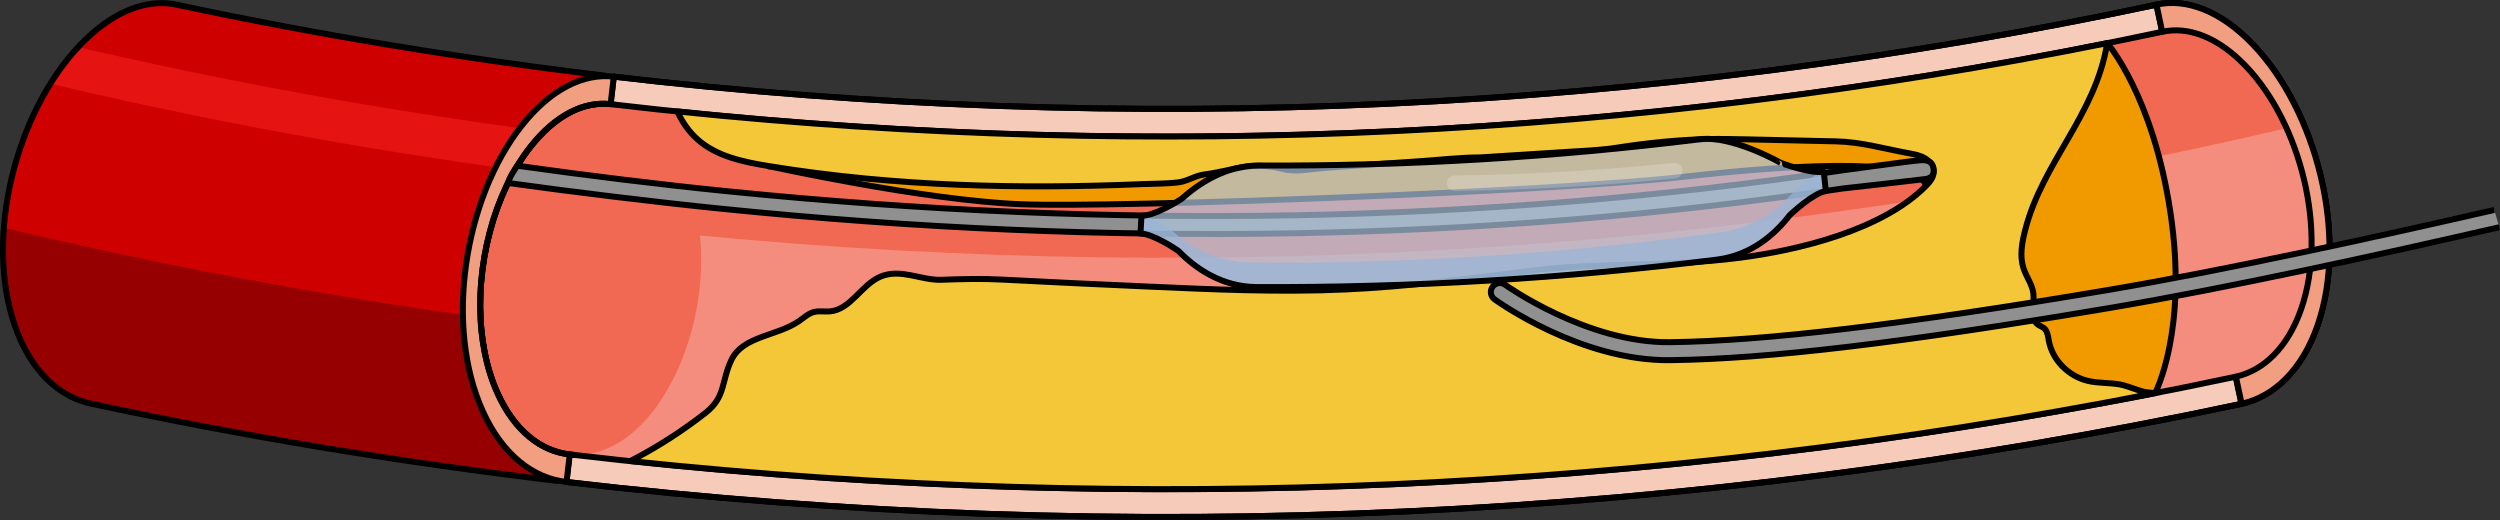
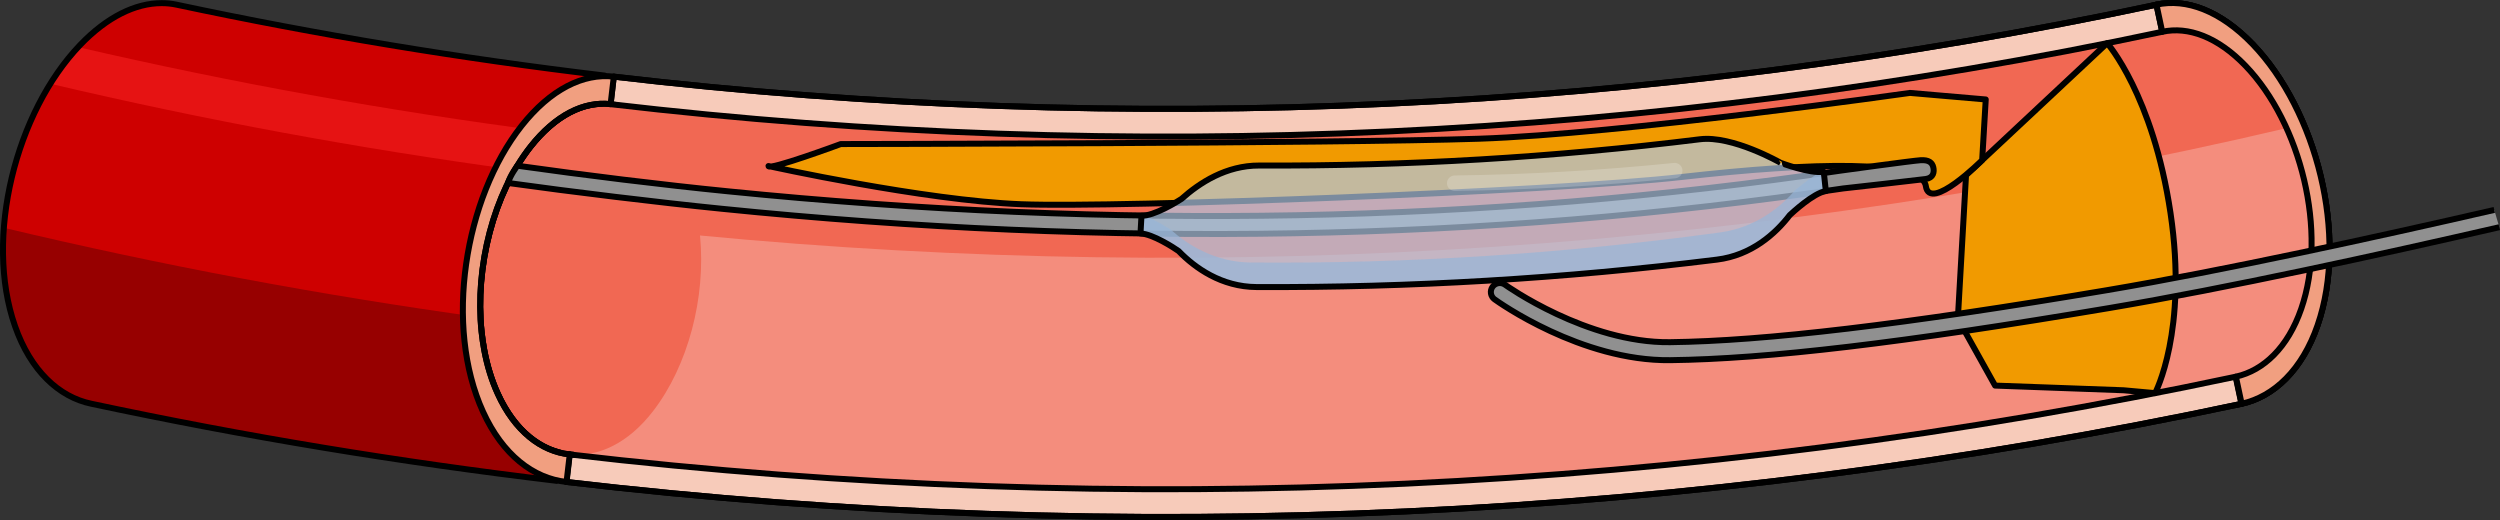
<svg xmlns="http://www.w3.org/2000/svg" version="1.1" id="Layer_1" x="0px" y="0px" width="417.04px" height="86.74px" viewBox="0 0 417.04 86.74" enable-background="new 0 0 417.04 86.74" xml:space="preserve">
  <rect x="0" y="0" width="417.04" height="86.74" fill="#333333" stroke="none" />
  <g>
    <g>
      <g>
        <g>
          <g enable-background="new    ">
            <g>
              <path fill="#F7CBBA" stroke="#000000" stroke-linecap="round" stroke-linejoin="round" stroke-miterlimit="10" d="        M347.812,13.467c-5.194,14.57-1.577,35.81,9.183,47.246c10.732,11.443,24.481,8.445,29.617-6.466        c5.164-14.916-0.183-35.797-10.856-46.899C365.052-3.75,353.035-1.11,347.812,13.467" />
            </g>
          </g>
        </g>
        <g>
          <g enable-background="new    ">
            <g>
              <path fill="none" stroke="#000000" stroke-linecap="round" stroke-linejoin="round" stroke-miterlimit="10" d="        M350.347,16.292c-4.486,12.61-1.259,30.945,8.034,40.807c9.272,9.867,21.051,7.298,25.495-5.567        c4.465-12.868-0.054-30.937-9.283-40.55C365.343,1.374,354.855,3.677,350.347,16.292" />
            </g>
          </g>
        </g>
        <path fill="none" stroke="#000000" stroke-linecap="round" stroke-linejoin="round" stroke-miterlimit="10" d="M359.731,0.779     l14.211,66.574c5.404-1.197,10.108-5.669,12.67-13.105c5.164-14.916-0.183-35.797-10.856-46.899     C370.405,1.8,364.726-0.315,359.731,0.779z" />
        <path fill-rule="evenodd" clip-rule="evenodd" fill="#F7CBBA" stroke="#000000" stroke-linecap="round" stroke-linejoin="round" stroke-miterlimit="10" d="     M359.728,0.781c-84.71,18.035-171.64,22.036-257.335,12.002c-0.179,1.531-0.358,3.062-0.538,4.592     c4.401,0.488,8.47,3.798,11.293,9.831c5.624,12.061,4.11,30.625-4.208,41.385c-4.148,5.382-9.205,7.739-13.926,7.211     c-0.179,1.532-0.359,3.064-0.538,4.596c93.052,10.896,187.446,6.551,279.429-13.032C369.179,45.171,364.453,22.976,359.728,0.781     z" />
        <g>
          <path fill="#F48D7D" d="M374.593,10.983c-4.624-4.814-9.563-6.628-13.902-5.678c0,0,0,0,0,0      c-85.192,18.138-172.616,22.163-258.799,12.076c0.652,0.075,1.295,0.219,1.929,0.417c-5.463-0.631-11.221,1.484-15.314,6.667      c-8.276,10.508-11.095,28.912-5.47,41.229c3.47,7.627,11.008,11.51,18.215,10.808c90.531,9.928,182.254,5.381,271.688-13.66      c0,0,0,0,0,0c4.661-1.017,8.709-4.887,10.935-11.309C388.342,38.665,383.822,20.595,374.593,10.983z" />
          <path fill-rule="evenodd" clip-rule="evenodd" fill="#F16853" d="M360.691,5.305L360.691,5.305L360.691,5.305      C360.691,5.305,360.691,5.305,360.691,5.305c-5.325,1.134-10.659,2.212-16,3.236c-0.866,0.166-1.734,0.322-2.602,0.485      c-1.805,0.34-3.61,0.682-5.417,1.009c-0.494,0.089-0.989,0.172-1.482,0.261c-4.857,0.87-9.719,1.7-14.587,2.479      c-1.056,0.169-2.114,0.326-3.171,0.491c-1.625,0.253-3.251,0.512-4.877,0.755c-2.066,0.309-4.135,0.603-6.203,0.895      c-0.618,0.088-1.235,0.182-1.854,0.267c-2.182,0.304-4.366,0.592-6.55,0.877c-0.506,0.066-1.011,0.138-1.518,0.203      c-1.559,0.201-3.119,0.387-4.679,0.578c-1.134,0.139-2.266,0.286-3.4,0.42c-1.816,0.215-3.634,0.415-5.452,0.617      c-0.876,0.097-1.75,0.203-2.626,0.297c-2.252,0.243-4.506,0.471-6.76,0.695c-0.443,0.044-0.886,0.093-1.329,0.137      C215.541,24.543,158.45,24,101.894,17.381c4.386,0.503,8.44,3.81,11.254,9.825c1.661,3.563,2.684,7.699,3.108,12.029      c88.526,8.521,178.101,2.574,265.162-17.853c-0.407-0.9-0.844-1.778-1.302-2.635c-0.123-0.23-0.249-0.457-0.375-0.683      c-0.283-0.505-0.575-1.001-0.875-1.488c-0.249-0.401-0.501-0.799-0.761-1.186c-0.157-0.234-0.314-0.468-0.476-0.697      c-0.399-0.564-0.808-1.114-1.232-1.642c-0.107-0.134-0.217-0.263-0.325-0.394c-0.479-0.579-0.968-1.144-1.477-1.674      c-3.758-3.911-7.722-5.842-11.404-5.919C362.34,5.046,361.505,5.127,360.691,5.305z" />
          <g>
            <g enable-background="new    ">
              <g>
                <path fill="#F16853" d="M88.507,24.428c-8.276,10.508-11.095,28.912-5.47,41.229c5.604,12.316,17.595,13.709,25.891,2.944         c5.851-7.568,8.848-18.956,7.85-29.267c-0.421-4.349-1.393-8.596-3.061-12.174C108.073,15.097,96.805,13.921,88.507,24.428" />
              </g>
            </g>
          </g>
          <path fill="#F19F80" stroke="#000000" stroke-linecap="round" stroke-linejoin="round" stroke-miterlimit="10" d="      M375.756,7.348c-5.351-5.548-11.031-7.663-16.025-6.569l0.966,4.525c4.338-0.947,9.274,0.867,13.896,5.679      c9.229,9.612,13.748,27.682,9.283,40.55c-2.22,6.406-6.253,10.271-10.898,11.3l0.965,4.52      c5.404-1.197,10.108-5.669,12.67-13.105C391.777,39.332,386.429,18.45,375.756,7.348z" />
        </g>
        <path fill-rule="evenodd" clip-rule="evenodd" fill="none" stroke="#000000" stroke-linecap="round" stroke-linejoin="round" stroke-miterlimit="10" d="     M372.941,62.842C281.452,82.32,187.566,86.641,95.013,75.804" />
        <path fill-rule="evenodd" clip-rule="evenodd" fill="none" stroke="#000000" stroke-linecap="round" stroke-linejoin="round" stroke-miterlimit="10" d="     M360.691,5.305c-85.205,18.14-172.641,22.164-258.837,12.072" />
        <path fill-rule="evenodd" clip-rule="evenodd" fill="none" stroke="#000000" stroke-linecap="round" stroke-linejoin="round" stroke-miterlimit="10" d="     M373.904,67.366C281.921,86.949,187.528,91.293,94.475,80.398" />
        <path fill-rule="evenodd" clip-rule="evenodd" fill="none" stroke="#000000" stroke-linecap="round" stroke-linejoin="round" stroke-miterlimit="10" d="     M102.393,12.783c85.695,10.034,172.625,6.033,257.336-12.002" />
      </g>
      <g>
        <path fill="#CE0000" d="M88.502,24.464c-6.16,7.83-9.3,20.04-8.17,30.85c0.11,1.05,0.26,2.08,0.45,3.09     c0.48,2.58,1.23,5.04,2.26,7.29c2.49,5.47,6.23,8.77,10.33,9.81c-0.19,1.57-0.37,3.13-0.56,4.7     c-12.99-1.55-25.96-3.39-38.89-5.53c-12.93-2.14-25.82-4.58-38.67-7.32c-5.44-1.12-10.17-5.56-12.75-12.96     c-5.19-14.83,0.16-35.71,10.86-46.89c4.5-4.7,9.24-6.98,13.6-6.98c0.84,0,1.66,0.08,2.46,0.25c23.66,5.04,47.5,8.98,71.43,11.83     c-0.19,1.57-0.37,3.14-0.56,4.71C96.332,17.434,92.182,19.794,88.502,24.464z" />
        <path fill="#CE0000" d="M88.502,24.464c-6.16,7.83-9.3,20.04-8.17,30.85c0.11,1.05,0.26,2.08,0.45,3.09     c0.48,2.58,1.23,5.04,2.26,7.29c2.49,5.47,6.23,8.77,10.33,9.81c-0.19,1.57-0.37,3.13-0.56,4.7     c-12.99-1.55-25.96-3.39-38.89-5.53c-12.93-2.14-25.82-4.58-38.67-7.32c-5.44-1.12-10.17-5.56-12.75-12.96     c-5.19-14.83,0.16-35.71,10.86-46.89c4.5-4.7,9.24-6.98,13.6-6.98c0.84,0,1.66,0.08,2.46,0.25c23.66,5.04,47.5,8.98,71.43,11.83     c-0.19,1.57-0.37,3.14-0.56,4.71C96.332,17.434,92.182,19.794,88.502,24.464z" />
        <path fill="#970000" d="M93.372,75.504c-0.19,1.57-0.37,3.13-0.56,4.7c-12.99-1.55-25.96-3.39-38.89-5.53     c-12.93-2.14-25.82-4.58-38.67-7.32c-5.44-1.12-10.17-5.56-12.75-12.96c-1.74-4.97-2.27-10.64-1.84-16.39     c26.3,6.27,52.83,11.25,79.49,14.93c0.04,0.8,0.1,1.59,0.18,2.38c0.11,1.05,0.26,2.08,0.45,3.09c0.48,2.58,1.23,5.04,2.26,7.29     C85.532,71.164,89.272,74.464,93.372,75.504z" />
        <path fill="#E61313" d="M90.802,21.914c-0.78,0.75-1.55,1.6-2.3,2.55c-0.94,1.19-1.81,2.49-2.59,3.86     c-25.99-3.52-51.85-8.3-77.49-14.35c1.39-2.24,2.93-4.29,4.62-6.11C38.772,13.824,64.722,18.514,90.802,21.914z" />
        <path fill="none" stroke="#000000" stroke-linecap="round" stroke-linejoin="round" stroke-miterlimit="10" d="M88.502,24.464     c-6.16,7.83-9.3,20.04-8.17,30.85c0.11,1.05,0.26,2.08,0.45,3.09c0.48,2.58,1.23,5.04,2.26,7.29c2.49,5.47,6.23,8.77,10.33,9.81     c-0.19,1.57-0.37,3.13-0.56,4.7c-12.99-1.55-25.96-3.39-38.89-5.53c-12.93-2.14-25.82-4.58-38.67-7.32     c-5.44-1.12-10.17-5.56-12.75-12.96c-5.19-14.83,0.16-35.71,10.86-46.89c4.5-4.7,9.24-6.98,13.6-6.98c0.84,0,1.66,0.08,2.46,0.25     c23.66,5.04,47.5,8.98,71.43,11.83c-0.19,1.57-0.37,3.14-0.56,4.71C96.332,17.434,92.182,19.794,88.502,24.464z" />
        <path fill="#F19F80" stroke="#000000" stroke-linecap="round" stroke-linejoin="round" stroke-miterlimit="10" d="M83.042,65.694     c-1.03-2.25-1.78-4.71-2.26-7.29c-0.19-1.01-0.34-2.04-0.45-3.09c-1.13-10.81,2.01-23.02,8.17-30.85     c4.172-5.283,8.933-7.61,13.355-7.088l0.536-4.593c-5.082-0.593-10.555,2.1-15.377,8.194     c-9.573,12.139-12.953,33.418-6.445,47.697c3.26,7.182,8.406,11.142,13.937,11.72l0.536-4.593     C90.286,75.31,85.862,71.897,83.042,65.694z" />
        <g>
          <g enable-background="new    ">
            <g>
              <path fill="none" stroke="#000000" stroke-linecap="round" stroke-linejoin="round" stroke-miterlimit="10" d="M95.013,75.801        c-4.746-0.502-9.157-3.918-11.971-10.107c-1.03-2.25-1.78-4.71-2.26-7.29c-0.19-1.01-0.34-2.04-0.45-3.09        c-1.13-10.81,2.01-23.02,8.17-30.85c4.15-5.255,8.882-7.588,13.284-7.099" />
            </g>
          </g>
        </g>
      </g>
      <g>
        <path fill-rule="evenodd" clip-rule="evenodd" fill="#F7CBBA" stroke="#000000" stroke-linecap="round" stroke-linejoin="round" stroke-miterlimit="10" d="     M95.56,75.842c-0.182-0.012-0.365-0.02-0.546-0.04c0,0,0,0.001,0,0.002C95.166,75.822,95.355,75.834,95.56,75.842z" />
      </g>
      <path fill="#F19A00" stroke="#000000" stroke-linecap="round" stroke-linejoin="round" stroke-miterlimit="10" d="M359.506,65.58    c0,0,5.5-10.37,2.568-30.052s-10.562-28.33-10.562-28.33l-23.547,22.038l-1.368,23.944l6.216,11.142l21.443,0.782L359.506,65.58z" />
      <path fill="#F19A00" stroke="#000000" stroke-linecap="round" stroke-linejoin="round" stroke-miterlimit="10" d="M128.196,27.697    c0,0,25.943,5.748,42.172,6.372s88.572-2.097,110.294-4.56c21.722-2.462,39.967-2.9,40.598,1.532s9.397-4.326,9.397-4.326    l0.596-10.123l-12.64-1.092c0,0-48.219,6.858-71.938,7.642S140.251,24.03,140.251,24.03S128.157,28.503,128.196,27.697z" />
-       <path fill="#F4C738" stroke="#000000" stroke-linecap="round" stroke-linejoin="round" stroke-miterlimit="10" d="M117.681,68.884    c-3.912,3.058-8.113,5.744-12.523,8.027c84.734,8.9,170.466,5.128,254.348-11.331c-1.357,0.266-4.344-1.169-5.795-1.434    c-1.765-0.322-3.76-0.197-5.463-0.618c-3.217-0.795-5.894-3.451-6.487-6.751c-0.13-0.722-0.203-1.535-0.759-2.013    c-0.301-0.259-0.699-0.373-1.023-0.601c-1.481-1.04-0.587-3.334-0.769-5.135c-0.153-1.513-1.161-2.791-1.645-4.233    c-0.693-2.067-0.267-4.33,0.274-6.442c2.897-11.329,11.752-19.156,13.673-31.155C272.889,22.973,192.48,26.768,112.996,18.592    c0.83,1.775,1.92,3.386,3.411,4.701c3.19,2.813,7.591,3.719,11.789,4.404c5.369,0.876,10.769,1.562,16.184,2.08    c10.211,0.977,20.474,1.356,30.729,1.308c5.132-0.024,10.263-0.155,15.39-0.372c2.013-0.085,4.1-0.044,6.099-0.297    c1.553-0.197,2.705-1.115,4.373-1.326c2.231-0.283,4.408-0.894,6.629-1.24c2.3-0.358,4.262-0.201,6.482,0.361    c2.115,0.536,4.603-0.025,6.797-0.195c5.165-0.399,10.334-0.759,15.504-1.087c3.483-0.221,7.033-0.668,10.522-0.668    c4.876-0.31,9.751-0.619,14.627-0.929c2.788-0.177,5.384-0.26,8.176-0.694c4.991-0.774,10.027-1.309,15.079-1.435    c2.165-0.054,4.331-0.006,6.497,0.043c5,0.112,10.001,0.223,15.001,0.335c4.204,0.094,7.964,1.222,12.112,1.977    c0.944,0.172,1.912,0.352,2.735,0.845s1.486,1.372,1.443,2.331c-0.041,0.906-0.676,1.665-1.316,2.308    c-7.33,7.367-21.292,10.707-31.034,11.957c-12.657,1.624-22.765,0.615-35.422,2.239c-10.115,1.298-20.245,2.597-30.433,3.053    c-11.02,0.493-22.058-0.002-33.077-0.498c-8.057-0.362-16.114-0.726-24.168-1.154c-3.455-0.184-6.722-0.083-10.091,0.033    c-3.386,0.116-6.736-1.922-10.089-0.551c-3.231,1.321-5.015,5.512-8.492,5.825c-0.892,0.08-1.811-0.121-2.678,0.105    c-0.94,0.245-1.676,0.95-2.474,1.505c-3.632,2.525-9.33,2.462-11.261,6.441C120.296,63.588,121.105,66.207,117.681,68.884z" />
      <g>
        <path fill="#909090" stroke="#000000" stroke-linecap="round" stroke-linejoin="round" stroke-miterlimit="10" d="M307.03,28.464     c-59.02,8.77-121.24,9.92-185.48,3.46c-11.09-1.1-24.034-2.7-35.244-4.28c0,0-1.157,1.518-1.573,2.875     c10.67,1.49,25.097,3.245,35.657,4.305c64.79,6.58,127.55,5.45,187.08-3.39c0,0,12.445-1.391,13.762-1.573     s1.454-1.188,1.272-1.957c-0.182-0.769-0.727-1.269-2.135-1.178C318.96,26.817,307.03,28.464,307.03,28.464z" />
        <g>
          <path opacity="0.7" fill="#B0C7E1" d="M304.206,28.655c-2.25,0.361-7.188-1.497-7.18-1.502c0,0,0,0,0,0      c-2.894-1.24-8.01-4.598-13.458-3.922c-24.372,3.024-48.934,4.489-73.492,4.382c-5.541-0.024-9.999,2.9-12.981,5.568      c-0.674,0.442-4.606,2.884-6.678,2.801c-0.059,0.901-0.117,1.803-0.176,2.704c2.025,0.08,5.602,2.64,6.368,3.189      c2.737,2.829,7.166,5.984,13.009,6.01c25.666,0.112,51.336-1.419,76.807-4.579c5.746-0.713,9.751-4.312,12.139-7.427      c0.393-0.361,3.923-3.675,6.042-4.014C304.439,30.977,304.371,29.543,304.206,28.655z" />
          <path opacity="0.7" fill="#97B5D7" d="M304.573,31.698c-0.155-0.833-0.213-2.211-0.368-3.043      c-0.356,0.057-0.878,0.585-1.335,0.524c-1.609,1.029-3.094,2.278-3.344,2.486c-2.518,2.903-6.672,6.292-12.523,7.096      c-25.953,3.565-52.131,5.247-78.327,5.031c-5.962-0.05-10.544-2.931-13.408-5.507c-0.55-0.347-2.504-1.573-4.346-2.33      c-0.178,0.021-0.349,0.034-0.508,0.028c-0.055,0.84-0.109,1.679-0.164,2.519c0.659,0.047,1.48,0.411,2.317,0.903      c1.733,0.822,3.523,2.102,4.039,2.471c2.737,2.83,7.166,5.984,13.009,6.01c25.666,0.112,51.336-1.419,76.807-4.579      c5.746-0.713,9.75-4.312,12.139-7.427c0.279-0.256,2.134-1.993,3.946-3.106C303.238,32.233,303.962,31.816,304.573,31.698z" />
          <path fill="none" stroke="#000000" stroke-linecap="round" stroke-linejoin="round" stroke-miterlimit="10" d="M304.206,28.655      c-2.25,0.361-7.188-1.497-7.18-1.502c0,0-8.01-4.598-13.458-3.922c-24.372,3.024-48.934,4.489-73.492,4.382      c-5.541-0.024-9.999,2.9-12.981,5.568c-0.674,0.442-4.606,2.884-6.678,2.801c-0.059,0.901-0.105,2.061-0.164,2.962      c2.025,0.08,5.59,2.382,6.356,2.931c2.737,2.829,7.166,5.984,13.009,6.01c25.666,0.112,51.336-1.419,76.807-4.579      c5.746-0.713,9.751-4.312,12.139-7.427c0.393-0.361,3.923-3.675,6.042-4.014C304.439,30.977,304.371,29.543,304.206,28.655z" />
          <path opacity="0.2" fill="#FFFFFF" d="M279.226,27.183c-12.149,1.236-24.346,1.933-36.555,2.089      c-0.719,0.01-1.295,0.59-1.29,1.3c0.006,0.71,0.598,1.28,1.322,1.271c12.286-0.157,24.559-0.859,36.783-2.102      c0.72-0.073,1.244-0.707,1.169-1.413C280.581,27.622,279.941,27.111,279.226,27.183z" />
        </g>
      </g>
    </g>
    <path fill="#909090" stroke="#000000" stroke-linejoin="round" stroke-miterlimit="10" d="M416.928,37.901   c-19.836,4.564-45.442,10.173-64.973,13.469c-34.556,5.831-57.176,8.518-73.346,8.712c-14.832,0.178-28.708-9.727-29.291-10.148   c-0.671-0.485-0.822-1.422-0.337-2.094c0.484-0.671,1.42-0.825,2.094-0.338c0.135,0.097,13.673,9.746,27.498,9.58   c15.792-0.189,38.951-2.945,72.884-8.672c19.41-3.275,44.859-8.846,64.627-13.393" />
  </g>
</svg>